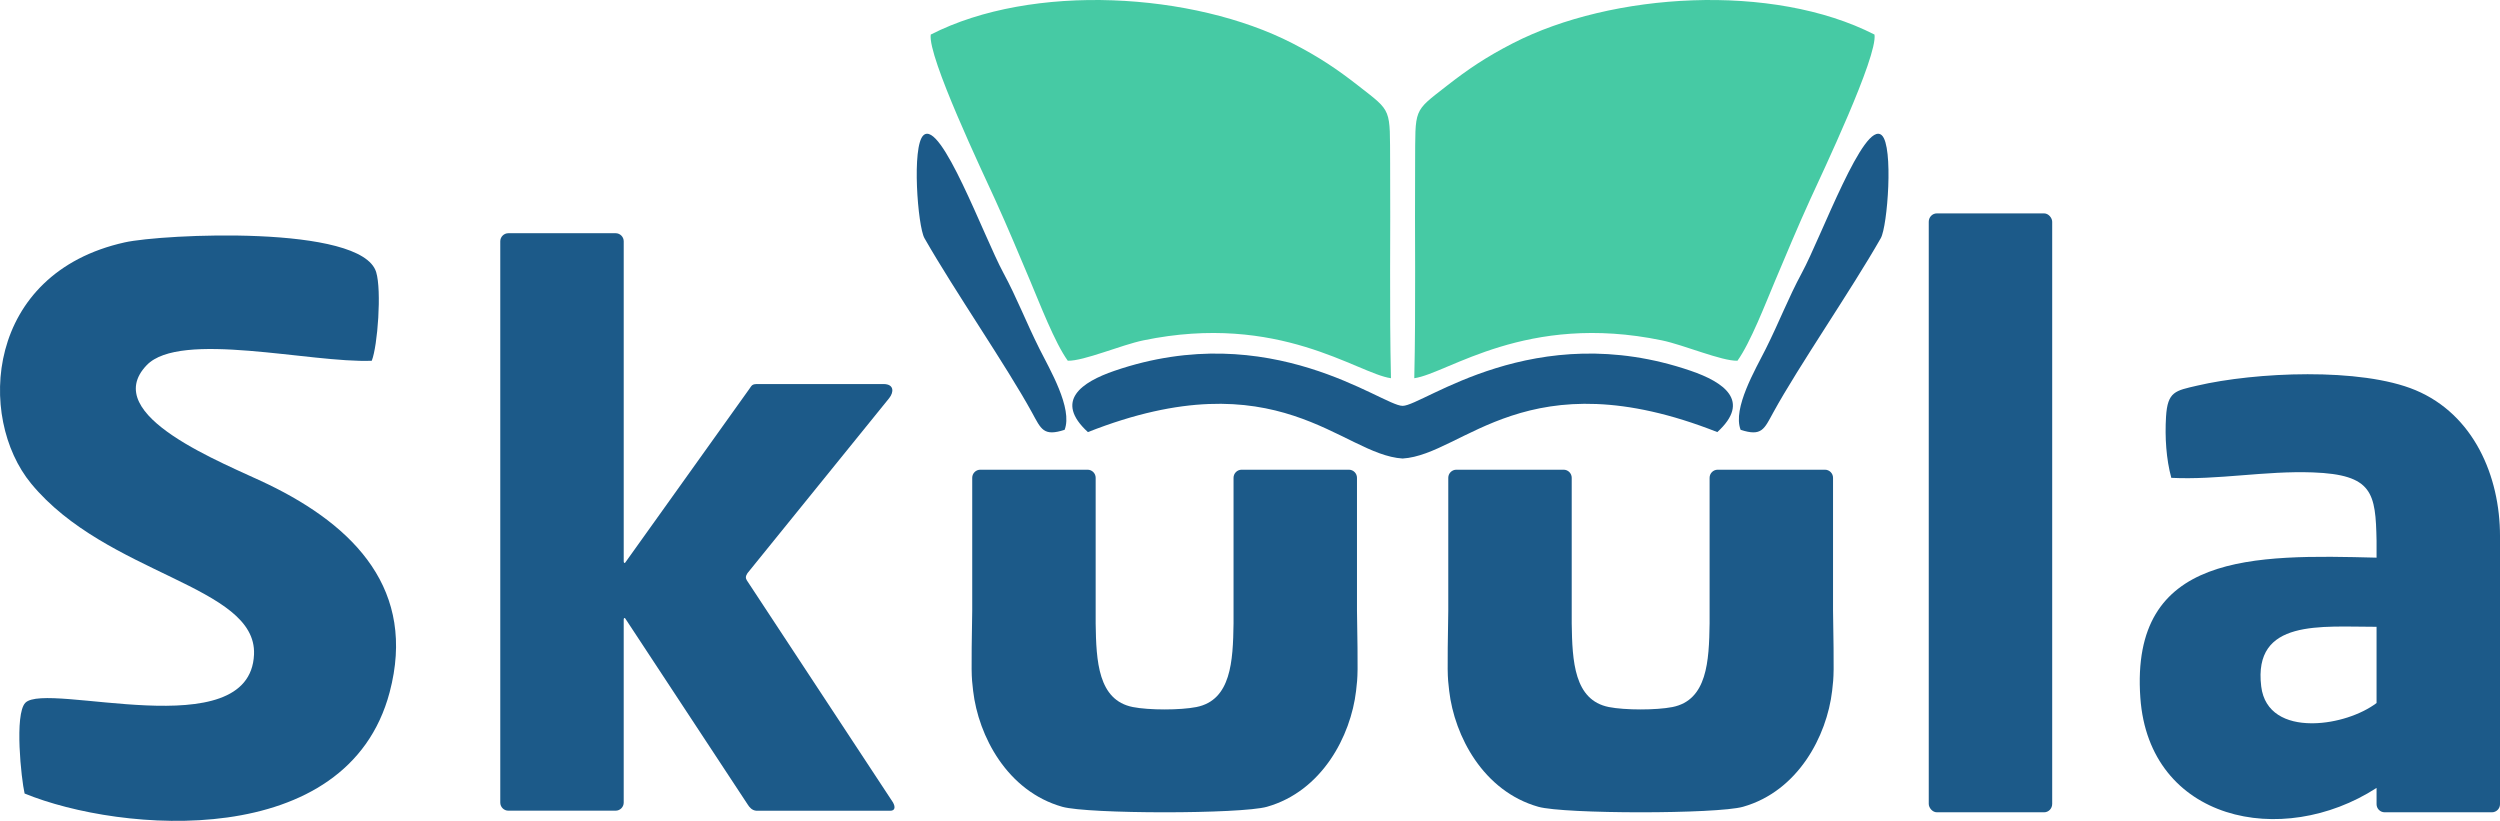
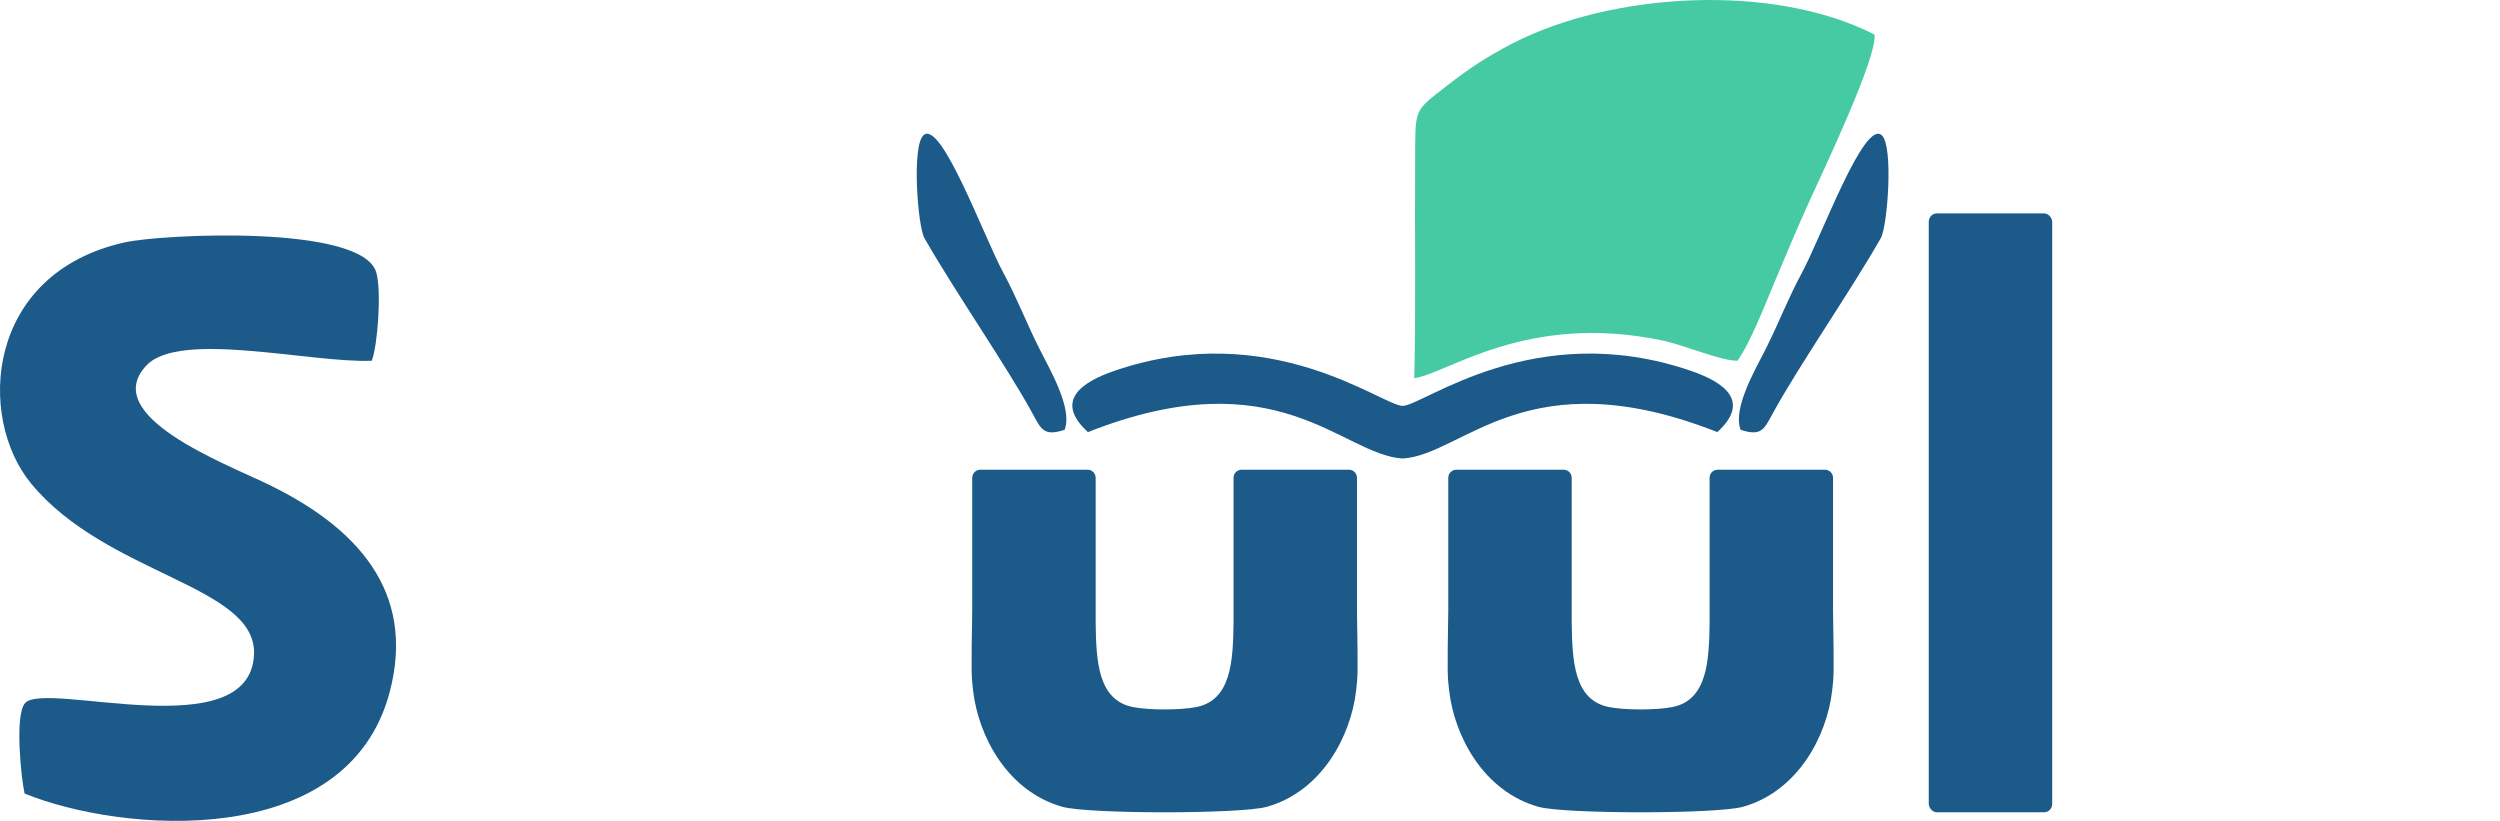
<svg xmlns="http://www.w3.org/2000/svg" xml:space="preserve" width="211.667mm" height="69.501mm" version="1.1" style="shape-rendering:geometricPrecision; text-rendering:geometricPrecision; image-rendering:optimizeQuality; fill-rule:evenodd; clip-rule:evenodd" viewBox="0 0 9470.98 3109.79">
  <defs>
    <style type="text/css">
   
    .fil0 {fill:#1C5A89}
    .fil1 {fill:#1C5A89}
    .fil2 {fill:#46CAA4}
   
  </style>
  </defs>
  <g id="Layer_x0020_1">
    <path class="fil0" d="M1408.38 1366.69c22.26,-56.33 37.97,-266.37 16.64,-336.02 -55.5,-181.23 -811.24,-143.77 -952.12,-112.52 -528.68,117.27 -561.33,663.28 -354.85,913.9 286,347.16 855,385.5 844.29,646.95 -14.49,353.75 -785.67,100.6 -866.35,183.48 -41.87,43.01 -15.46,289.24 -2.8,343.67 364.66,149.33 1222.92,220.45 1382.89,-383.55 102.11,-385.53 -129.71,-627.87 -460.69,-787.95 -165.95,-80.26 -642.61,-260.38 -459.74,-451.16 127.13,-132.62 622.14,-7.45 852.72,-16.81z" />
    <rect class="fil0" x="7306.87" y="808.4" width="467.65" height="2268.88" rx="30.61" ry="31.72" />
-     <path class="fil0" d="M9470.98 2031.19l0 1015.47c0,16.84 -13.78,30.61 -30.61,30.61l-406.43 0c-16.84,0 -30.61,-13.77 -30.61,-30.61l0 -61.73c-359.14,232.19 -862.02,124.07 -894.88,-341.45 -38.97,-551.84 431.55,-542.66 894.88,-530.86l0 -63.66c-3.61,-181.44 -13.79,-250.96 -241.72,-259.34 -180.36,-6.63 -360.56,29.4 -535.87,20.6 -19.39,-70.9 -24.65,-154.4 -19.99,-231.44 5.8,-95.99 35.42,-98.54 117.59,-117.75 219.87,-51.41 620.48,-69.8 827.72,17.17 219.81,92.24 319.92,324.98 319.92,552.98zm-467.65 632.19l0 -288.81c-210.79,0.33 -468.27,-31.14 -436.96,225.83 12.3,101.27 95.69,139.11 189.34,139.65l0.16 0c2.41,0.02 4.83,0 7.25,-0.02 86.48,-0.9 181.36,-32.46 240.21,-76.65z" />
-     <path class="fil1" d="M1925.86 883.5l406.43 0c16.84,0 30.61,13.79 30.61,30.61l0 1212.27c-0.08,5.03 2.71,8.56 5.49,5.29l470.46 -658.4c9.54,-13.88 10.72,-18.2 30.4,-18.34l479.54 0c38.89,0.96 37.77,30.76 19.8,53.42l-536.88 663.04c-7.96,11.96 -7.24,19.3 -2.18,27.46l553.42 841c10.4,18.49 6.98,31.67 -10.24,31.56l-507.27 0c-16.35,-1.26 -26.23,-12.89 -33.41,-24.49l-463.65 -704.51c-2.58,-2.96 -5.46,-0.81 -5.49,4.63l0 693.52c0,16.82 -13.79,30.61 -30.61,30.61l-406.43 0c-16.84,0 -30.61,-13.77 -30.61,-30.61l0 -2126.46c0,-16.84 13.77,-30.61 30.61,-30.61z" />
    <g id="_2490897769664">
-       <path class="fil2" d="M3526.01 130.94c-12.19,83.14 198.09,524.83 243.77,624.99 46.53,102.04 91.13,209.19 133.46,309.37 34.96,82.73 92.69,233.06 141.92,301.25 59.6,1.79 202.54,-59.78 286.29,-77.14 514.35,-106.64 810.34,125.22 938.05,143.41 -6.17,-268.56 -1.36,-543.67 -3.15,-813.26 -1.41,-212.14 8.87,-193.65 -119.66,-294.13 -80.66,-63.05 -149.49,-109.59 -250.79,-161.62 -374.99,-192.58 -984.12,-230.1 -1369.89,-32.87z" />
      <path class="fil0" d="M4121.45 1636.94c720.81,-284.52 960.86,85.91 1192.23,100.12 231.37,-14.21 471.42,-384.64 1192.23,-100.12 129.43,-118.4 23.44,-189.6 -100.4,-232.1 -592.47,-203.31 -1014.78,132.68 -1091.46,132.68l-0.74 0c-76.68,0 -498.99,-335.99 -1091.46,-132.68 -123.84,42.5 -229.83,113.69 -100.4,232.1z" />
      <path class="fil0" d="M4033.18 1628.28c31.49,-81.39 -57.07,-230.26 -95.01,-306.13 -52.92,-105.83 -84.95,-192.07 -137.3,-289.03 -73.79,-136.68 -235.89,-582.44 -302.6,-520.53 -44.77,41.57 -21.64,344.82 3.91,389.64 113.45,198.98 310.14,483.15 407.26,660.3 34.68,63.25 43.35,91.97 123.74,65.75z" />
      <path class="fil2" d="M7101.34 130.94c12.2,83.14 -198.09,524.83 -243.77,624.99 -46.54,102.04 -91.13,209.19 -133.46,309.37 -34.96,82.73 -92.69,233.06 -141.92,301.25 -59.6,1.79 -202.55,-59.78 -286.29,-77.14 -514.35,-106.64 -810.34,125.22 -938.04,143.41 6.17,-268.56 1.35,-543.67 3.15,-813.26 1.41,-212.14 -8.87,-193.65 119.66,-294.13 80.66,-63.05 149.49,-109.59 250.79,-161.62 374.99,-192.58 984.12,-230.1 1369.89,-32.87z" />
      <path class="fil0" d="M6594.17 1628.28c-31.49,-81.39 57.07,-230.26 95.01,-306.13 52.92,-105.83 84.95,-192.07 137.3,-289.03 73.79,-136.68 235.89,-582.44 302.6,-520.53 44.78,41.57 21.64,344.82 -3.91,389.64 -113.45,198.98 -310.14,483.15 -407.26,660.3 -34.68,63.25 -43.35,91.97 -123.74,65.75z" />
    </g>
    <path class="fil0" d="M4799.8 3056.37c208.26,-59.11 317.41,-267.48 337.53,-439.06 6.79,-57.91 7.27,-60.96 3.44,-304.59l0 -502.68c0,-16.84 -13.78,-30.61 -30.61,-30.61l-406.43 0c-16.84,0 -30.61,13.79 -30.61,30.61l0 551.69c-2.01,143.36 -9.18,290.65 -140.72,316.83 -60.86,12.11 -180.06,12.11 -240.91,0 -131.55,-26.18 -138.71,-173.47 -140.73,-316.83l0 -551.69c0,-16.83 -13.78,-30.61 -30.61,-30.61l-406.43 0c-16.83,0 -30.61,13.78 -30.61,30.61l0 502.68c-3.83,243.64 -3.35,246.68 3.44,304.59 20.12,171.58 129.27,379.95 337.53,439.06 98.23,27.88 677.49,27.88 775.73,0z" />
    <path class="fil0" d="M6603.29 3056.37c208.26,-59.11 317.41,-267.48 337.53,-439.06 6.79,-57.91 7.27,-60.96 3.44,-304.59l0 -502.68c0,-16.84 -13.78,-30.61 -30.61,-30.61l-406.43 0c-16.84,0 -30.61,13.79 -30.61,30.61l0 551.69c-2.01,143.36 -9.18,290.65 -140.72,316.83 -60.86,12.11 -180.06,12.11 -240.91,0 -131.55,-26.18 -138.71,-173.47 -140.73,-316.83l0 -551.69c0,-16.83 -13.78,-30.61 -30.61,-30.61l-406.43 0c-16.84,0 -30.61,13.78 -30.61,30.61l0 502.68c-3.83,243.64 -3.35,246.68 3.44,304.59 20.12,171.58 129.27,379.95 337.53,439.06 98.23,27.88 677.49,27.88 775.73,0z" />
  </g>
</svg>